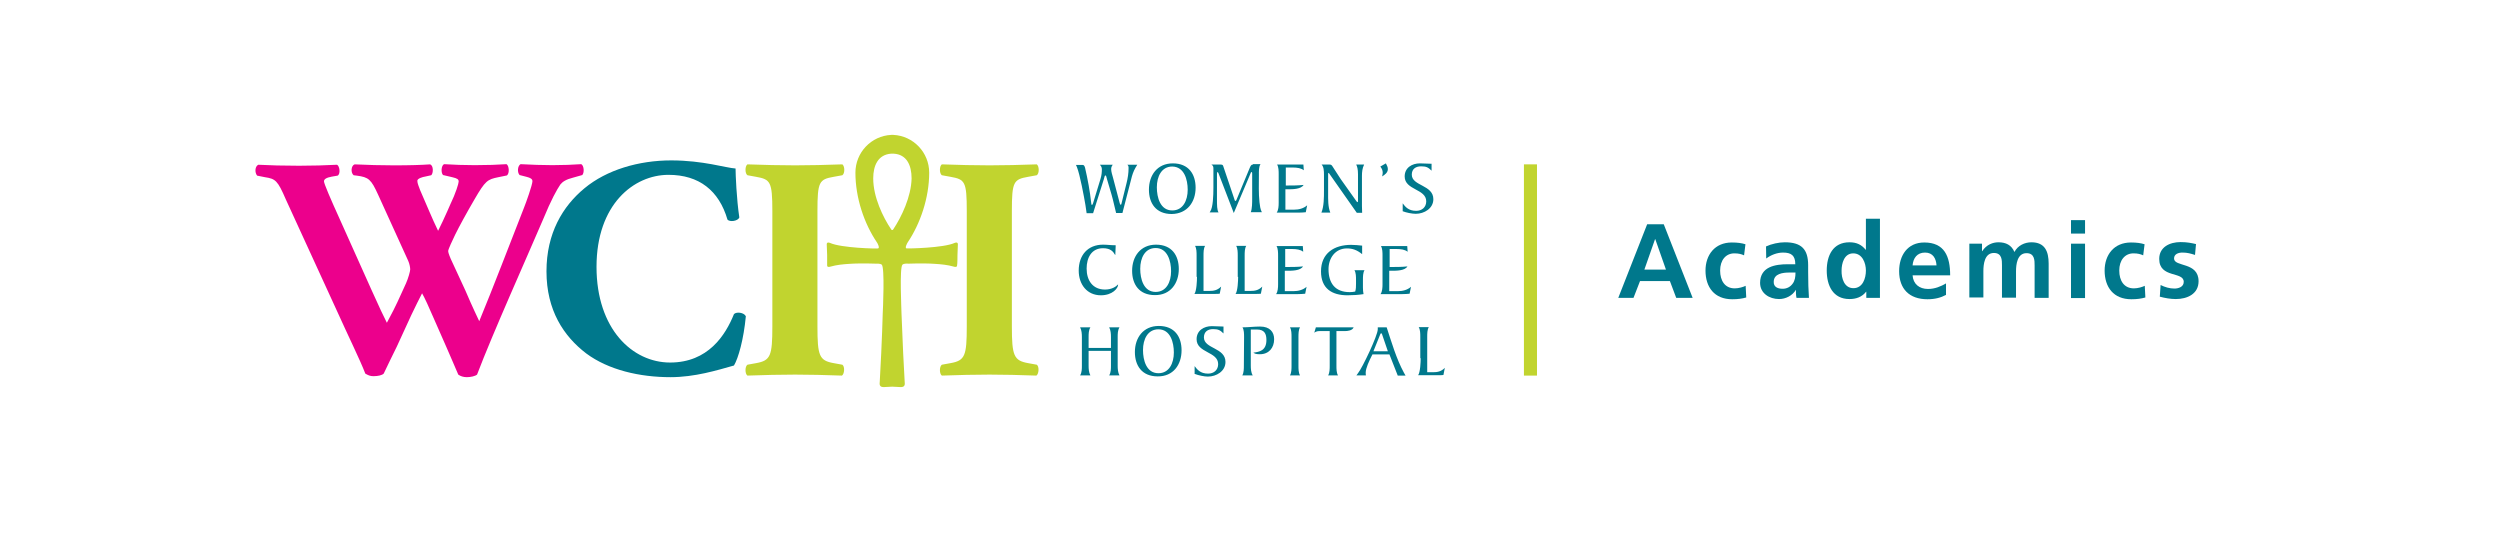
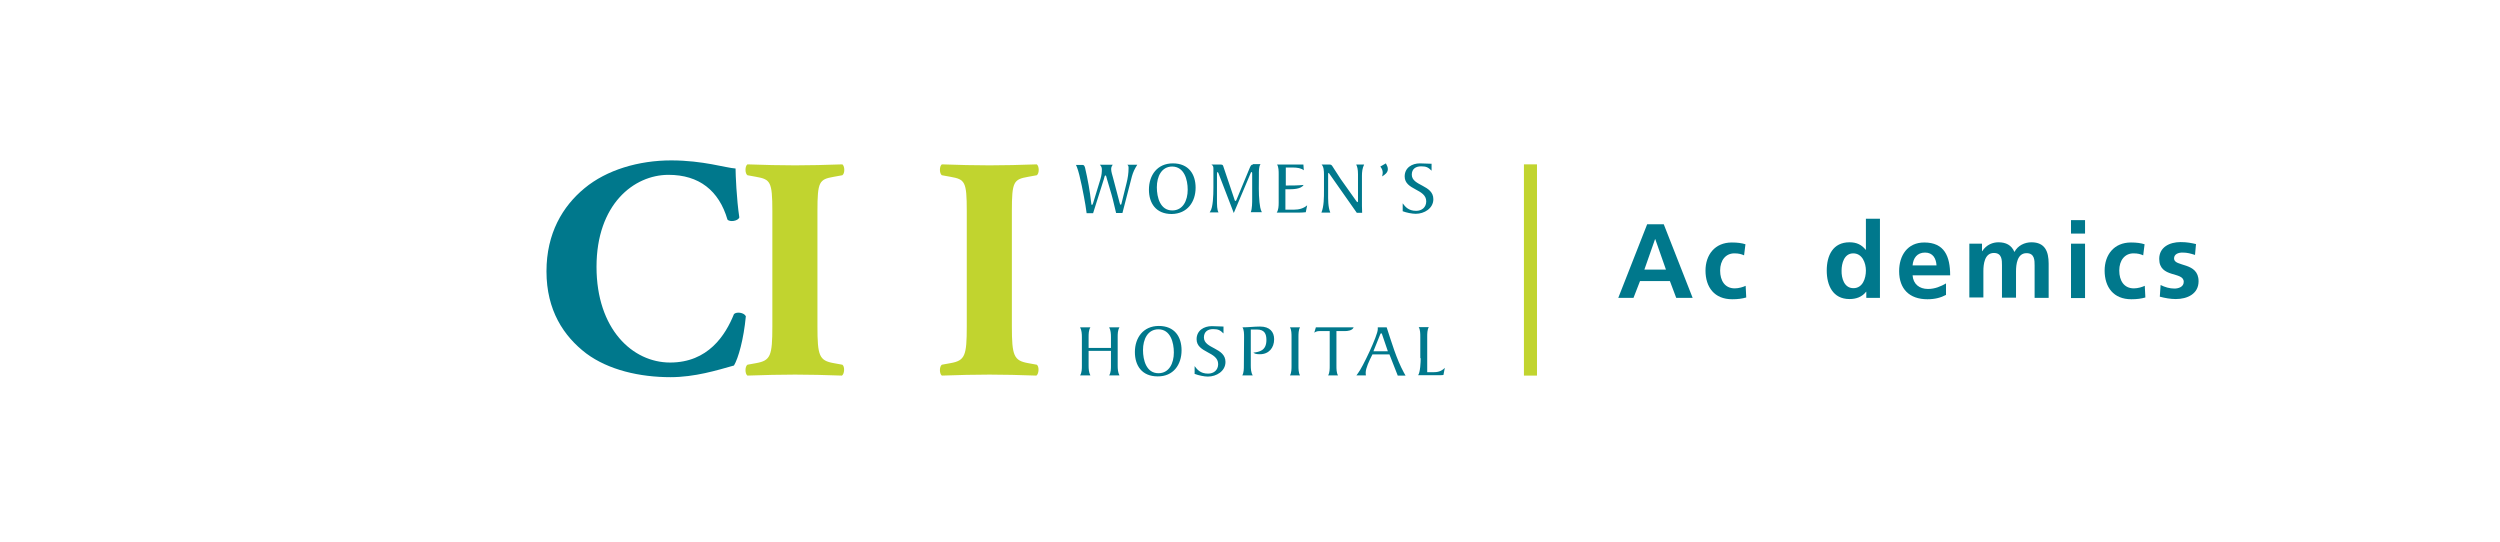
<svg xmlns="http://www.w3.org/2000/svg" xmlns:xlink="http://www.w3.org/1999/xlink" id="Layer_1" x="0px" y="0px" viewBox="0 0 1264 274" style="enable-background:new 0 0 1264 274;" xml:space="preserve">
  <style type="text/css"> .st0{clip-path:url(#SVGID_00000152262108512713149650000001681213762225340050_);fill:#C1D42F;} .st1{clip-path:url(#SVGID_00000136393811815599142060000016497797102744972457_);fill:#EC008C;} .st2{clip-path:url(#SVGID_00000110433982812999626000000004740390826802622124_);fill:#00788C;} .st3{clip-path:url(#SVGID_00000074407421707356312560000015455772692850847396_);fill:#C1D42F;} .st4{clip-path:url(#SVGID_00000176010621829656279190000017796685644207592077_);fill:#C1D42F;} .st5{clip-path:url(#SVGID_00000175322259357235809700000016162790234490192515_);fill:#00788C;} .st6{clip-path:url(#SVGID_00000036240552420345003010000012438696671334239667_);fill:#00788C;} .st7{clip-path:url(#SVGID_00000053539799384290334840000016035496382519656639_);fill:#00788C;} .st8{fill:#00788C;} .st9{fill:#C1D42F;} </style>
  <g>
    <g>
      <defs>
-         <rect id="SVGID_1_" x="129.1" y="46.5" width="1599.6" height="153.1" />
-       </defs>
+         </defs>
      <clipPath id="SVGID_00000166675466614992036790000008932651376560551580_">
        <use xlink:href="#SVGID_1_" style="overflow:visible;" />
      </clipPath>
      <path style="clip-path:url(#SVGID_00000166675466614992036790000008932651376560551580_);fill:#C1D42F;" d="M451.6,116 c0,0-0.1,0.3-0.5,0.3s-0.5-0.3-0.5-0.3c-4.2-6.2-9.1-16.4-9.1-25.8c0-6.6,2.5-12,9-12.5h1.4c6.5,0.4,9,5.8,9,12.5 C460.7,99.5,455.8,109.7,451.6,116 M484.1,128.9c0.1-2.3,0.2-4.8,0.2-5.4c0-1.4-1.6-0.7-1.6-0.7c-5.6,2.6-23.8,2.9-24.4,2.8 c-0.9-0.3,0.3-2.5,0.6-3c6.4-9.5,10.9-22.6,10.9-35.3c0-10.2-8-18.6-18.1-19.1l0,0h-1.1l0,0c-10.1,0.5-18.1,8.9-18.1,19.1 c0,12.7,4.4,25.7,10.9,35.3c0.3,0.4,1.5,2.7,0.6,3c-0.5,0.2-18.7-0.2-24.4-2.8c0,0-1.6-0.7-1.6,0.7c0,0.6,0.1,3.1,0.2,5.4 c0,0,0,4.8,0,5.2c0,1.1,0.9,0.9,1.7,0.7c3.1-0.9,6.4-1.2,9.6-1.4c2.9-0.2,7.2-0.3,12.9-0.1c1.1,0,2.6-0.1,3.4,0.5 c1.6,1.3,0.6,23.1,0.5,24.8c-0.2,9.2-1.3,32.5-1.5,34.4c-0.1,1.1-0.4,2.9,2.3,2.7c2-0.1,3-0.2,4-0.2s2,0.1,4,0.2 c2.7,0.2,2.4-1.6,2.3-2.7c-0.2-1.9-1.3-25.2-1.6-34.4c0-1.8-1.1-23.5,0.5-24.8c0.9-0.7,2.4-0.5,3.4-0.5c5.8-0.2,10.1-0.1,12.9,0.1 c3.2,0.2,6.5,0.5,9.6,1.4c0.7,0.2,1.7,0.4,1.7-0.7C484.1,133.6,484.1,128.9,484.1,128.9" />
    </g>
    <g>
      <defs>
        <rect id="SVGID_00000149381466194959806690000009084561574200704942_" x="129.1" y="46.5" width="1599.6" height="153.1" />
      </defs>
      <clipPath id="SVGID_00000086660470931708932110000006447636215722896044_">
        <use xlink:href="#SVGID_00000149381466194959806690000009084561574200704942_" style="overflow:visible;" />
      </clipPath>
-       <path style="clip-path:url(#SVGID_00000086660470931708932110000006447636215722896044_);fill:#EC008C;" d="M289.8,89.8 c-3.6,0.9-5.4,2.1-6.5,3.5c-1.7,2.5-4.6,7.6-8.7,17.6c-7.9,18.5-25.6,57.9-33.4,78.5c-1,0.8-3.2,1.3-5.2,1.3 c-1.7,0-3.2-0.5-4.3-1.3c-1.7-3.8-4-9.5-6-13.9l-6.6-15c-2.2-5.1-4.3-9.8-5.7-12.2c-1.4,2.7-3.3,6.5-5.4,10.9l-7.4,16.1 c-2.5,5.1-4.1,8.3-6.6,13.6c-0.8,0.8-2.8,1.3-5.2,1.3c-1.7,0-2.7-0.5-4.1-1.3c-2.5-6.6-8.9-19.6-14.2-31.4l-26-56.7 c-4.1-9.5-5.2-10.4-10.5-11.2l-4-0.8c-1.3-1.6-1.1-4.7,0.6-5.5c5.9,0.3,12.5,0.5,20.6,0.5c7,0,13.1-0.2,19.2-0.5 c1.3,0.6,1.9,4.6,0.3,5.5l-2.9,0.5c-2.8,0.5-4,1.3-4,2.4s3.2,8.6,8.2,19.6l15.7,35c4.4,9.8,6,13.1,7.9,16.9 c1.9-3.5,4.4-8.2,7.6-15.4l2.1-4.6c1.1-2.5,2.1-6,2.1-7c0-0.9-0.3-2.7-1-4.3l-15.2-33.4c-3.6-7.9-4.8-8.9-10.8-9.7l-1.6-0.2 c-1.6-1.3-1.3-4.9,0.5-5.5c6.8,0.3,13,0.5,19.9,0.5c8.1,0,14.1-0.2,18.2-0.5c1.9,0.5,1.7,4.7,0.6,5.5l-2.7,0.6 c-1.9,0.3-4.3,1.1-4.3,2.2c0,1.3,0.8,3,1.4,4.7l4.7,10.9c1.4,3.3,3,6.8,4.4,9.7c1.6-3.3,3.2-6.5,4.7-10l1.4-3.2 c2.9-6,4.3-10.8,4.3-11.7c0-1.1-0.6-1.6-3.2-2.2l-4.7-1.1c-1.1-1.1-1-4.7,0.5-5.5c4.6,0.3,10.3,0.5,15.5,0.5 c6.2,0,12-0.2,16.1-0.5c1.3,0.8,1.6,4.6,0.2,5.7l-4.4,0.9c-5.4,1.1-6.5,1.7-12,11.2c-3.8,6.5-7.8,13.8-9.8,17.9 c-1.4,2.9-3.5,7.4-3.5,8.2c0,0.5,0.2,1.4,1.3,4l7.4,16c3.8,8.9,6,13.3,7,15.5c7.6-18.4,15-38,22.6-57.3c1.1-2.7,4.3-11.7,4.3-13.5 c0-1.1-1-1.7-3-2.2l-3.5-0.9c-1.3-1.4-1-4.7,0.5-5.5c5.1,0.3,11.4,0.5,16.1,0.5c5.5,0,10.1-0.2,14.6-0.5c1.4,0.8,1.6,4.3,0.5,5.5 L289.8,89.8z" />
    </g>
    <g>
      <defs>
        <rect id="SVGID_00000054252818651403127030000005291558599543451576_" x="129.1" y="46.5" width="1599.6" height="153.1" />
      </defs>
      <clipPath id="SVGID_00000062877274647169222140000007745004033391508640_">
        <use xlink:href="#SVGID_00000054252818651403127030000005291558599543451576_" style="overflow:visible;" />
      </clipPath>
      <path style="clip-path:url(#SVGID_00000062877274647169222140000007745004033391508640_);fill:#00788C;" d="M371.9,85.2 c0,2.8,0.5,15.5,1.9,24.7c-0.6,1.9-4.9,2.5-6,1.1c-4.3-14.7-14.4-22.6-29.8-22.6c-17.6,0-36.4,15-36.4,46.5s18.2,48.4,37.2,48.4 c19.2,0,28-13.8,32.3-24.5c1.3-1.3,5.1-0.8,6,1.1c-1.1,11.7-3.8,21.2-6,24.9c-8.5,2.4-19.8,5.9-32.1,5.9c-15.5,0-31.3-3.6-42.6-12 c-11.4-8.7-20.1-21.8-20.1-41.5c0-19.3,8.2-32.9,19.2-42c11.2-9.3,27.4-14.1,43.9-14.1C355.4,81.1,367.1,84.9,371.9,85.2" />
    </g>
    <g>
      <defs>
        <rect id="SVGID_00000132082593474864936990000015471563744943163829_" x="129.1" y="46.5" width="1599.6" height="153.1" />
      </defs>
      <clipPath id="SVGID_00000083054716401139222660000004319075624796378766_">
        <use xlink:href="#SVGID_00000132082593474864936990000015471563744943163829_" style="overflow:visible;" />
      </clipPath>
      <path style="clip-path:url(#SVGID_00000083054716401139222660000004319075624796378766_);fill:#C1D42F;" d="M413.3,165 c0,14.9,0.9,17.3,8.2,18.6l4.4,0.8c1.3,0.9,1.1,4.6-0.2,5.5c-8.6-0.3-16.3-0.5-23.7-0.5c-7.6,0-15.5,0.2-24.1,0.5 c-1.3-0.9-1.3-4.6,0-5.5l4.4-0.8c7.3-1.3,8.2-3.7,8.2-18.6v-58.3c0-14.9-1-16-8.2-17.3l-4.4-0.8c-1.3-0.9-1.3-4.6,0-5.5 c8.6,0.3,16.5,0.5,24.1,0.5c7.4,0,15.4-0.2,23.9-0.5c1.3,1,1.3,4.6,0,5.5l-4.4,0.8c-7.3,1.3-8.2,2.4-8.2,17.3L413.3,165L413.3,165 z" />
    </g>
    <g>
      <defs>
        <rect id="SVGID_00000163040692552279223040000017022027038251615652_" x="129.1" y="46.5" width="1599.6" height="153.1" />
      </defs>
      <clipPath id="SVGID_00000093146853084058191750000014512755743122802100_">
        <use xlink:href="#SVGID_00000163040692552279223040000017022027038251615652_" style="overflow:visible;" />
      </clipPath>
      <path style="clip-path:url(#SVGID_00000093146853084058191750000014512755743122802100_);fill:#C1D42F;" d="M511.6,165 c0,14.9,1,17.3,8.2,18.6l4.4,0.8c1.3,0.9,1.1,4.6-0.2,5.5c-8.6-0.3-16.3-0.5-23.7-0.5c-7.6,0-15.5,0.2-24.1,0.5 c-1.3-0.9-1.3-4.6,0-5.5l4.4-0.8c7.3-1.3,8.2-3.7,8.2-18.6v-58.3c0-14.9-0.9-16-8.2-17.3l-4.4-0.8c-1.3-0.9-1.3-4.6,0-5.5 c8.5,0.3,16.5,0.5,24.1,0.5c7.4,0,15.4-0.2,23.9-0.5c1.3,1,1.3,4.6,0,5.5l-4.4,0.8c-7.3,1.3-8.2,2.4-8.2,17.3L511.6,165L511.6,165 z" />
    </g>
    <g>
      <defs>
        <rect id="SVGID_00000128454136628152272060000002220836209266799234_" x="129.1" y="46.5" width="1599.6" height="153.1" />
      </defs>
      <clipPath id="SVGID_00000013888291457307024320000007755545978003626887_">
        <use xlink:href="#SVGID_00000128454136628152272060000002220836209266799234_" style="overflow:visible;" />
      </clipPath>
      <path style="clip-path:url(#SVGID_00000013888291457307024320000007755545978003626887_);fill:#00788C;" d="M718.3,181.1 c0,1.8-0.2,7.2-1.3,8.6h10.5c0.8,0,1.6,0,2.3-0.1l0.7-3.6c-1.9,1.9-3.8,2.2-6,2.2h-2.9v-17.8c0-1.7,0-3.7,0.8-5h-5.1 c0.8,1.3,0.8,3.3,0.8,5v10.7H718.3z M710.6,189.8l-0.8-1.4c-3.8-7-6.2-15.3-8.7-22.9h-4.5v1c0,3.1-7.8,19.5-10,22.2l-0.8,1.1h4.8 c-0.1-0.5-0.1-1-0.1-1.4c0-2.2,1.7-5.9,3.4-9.2h8.6l4.2,10.7h3.9V189.8z M701.7,177.6h-7.3l3.3-8.2c0.1-0.2,0.3-0.9,0.6-0.9 s0.6,0.6,0.6,0.9L701.7,177.6z M676.5,189.8c-0.8-1.3-0.8-3.3-0.8-5v-17.4h4.2c1.6,0,3.9-0.3,4.5-1.9h-19.1l-0.8,2.7 c1-0.7,1.8-0.8,2.7-0.8h5.1v17.4c0,1.7,0,3.7-0.8,5H676.5z M653,184.8c0,1.7,0,3.7-0.8,5h5.1c-0.8-1.3-0.8-3.3-0.8-5v-14.3 c0-1.7,0-3.7,0.8-5h-5.1c0.8,1.3,0.8,3.3,0.8,5V184.8z M628.9,184.8c0,1.5,0,3.7-0.8,5h5.3c-0.9-1.3-1-3.5-1-5v-18.2h3.1 c3.9,0,4.8,2.3,4.8,5.3c0,5.5-3.7,6-6.6,6.4c0.7,0.5,1.3,0.8,3.3,0.8c4.5,0,7.2-3.2,7.2-7.6c0-3.7-2.2-6.4-7.1-6.4 c-3,0-5.9,0.4-8.9,0.4c0.8,1.3,0.8,3.3,0.8,5L628.9,184.8L628.9,184.8z M604.2,189.1c1.8,0.7,4.7,1.3,6.5,1.3 c4.3,0,8.9-2.7,8.9-7.4c0-7.3-10.9-6.6-10.9-12.4c0-2.9,2-4.2,4.6-4.2s3.6,0.5,5.3,2.2v-3.5c-1.9,0-3.9-0.2-5.9-0.2 c-4,0-7.7,2.2-7.7,6.6c0,7,10.9,6.2,10.9,12.6c0,3-2.2,4.8-5.1,4.8c-4,0-5.6-2.2-6.8-3.8v4H604.2z M597.4,177.1 c0-6.8-3.5-12.3-11.5-12.3c-7.9,0-12.1,6-12.1,13.2c0,6.8,3.5,12.3,11.5,12.3C593.2,190.4,597.4,184.4,597.4,177.1 M593.5,178.2 c0,5.5-2.4,10.5-7.8,10.5c-6.1,0-7.8-6.6-7.8-11.7c0-5.5,2.4-10.5,7.8-10.5C591.8,166.5,593.5,173.2,593.5,178.2 M561.7,175.9 h-11.3v-5.4c0-1.7,0-3.5,0.9-5h-5.2c0.8,1.5,0.9,3.3,0.9,5v14.3c0,1.7,0,3.5-0.9,5h5.2c-0.8-1.5-0.9-3.3-0.9-5v-7.4h11.3v7.4 c0,1.7,0,3.5-0.9,5h5.2c-0.8-1.5-0.9-3.3-0.9-5v-14.3c0-1.7,0-3.5,0.9-5h-5.2c0.8,1.5,0.9,3.3,0.9,5V175.9z" />
    </g>
    <g>
      <defs>
-         <rect id="SVGID_00000114781653340893130670000014776710279200713633_" x="129.1" y="46.5" width="1599.6" height="153.1" />
-       </defs>
+         </defs>
      <clipPath id="SVGID_00000159446946692887896450000014052353722782273700_">
        <use xlink:href="#SVGID_00000114781653340893130670000014776710279200713633_" style="overflow:visible;" />
      </clipPath>
      <path style="clip-path:url(#SVGID_00000159446946692887896450000014052353722782273700_);fill:#00788C;" d="M702.6,136.9h1 c2.4,0,6.7,0,8-2.2c-2.9,0.3-6,0.3-9,0.3v-9.1h3.5c2.2,0,4.3,0.3,5.6,1.4l-0.2-2.9h-13.3c0.8,1.3,0.8,3.3,0.8,5v14.3 c0,1.7-0.1,3.7-1,5h11c1.4,0,2.6-0.1,3.7-0.2l0.7-3.5c-1.8,1.6-4.2,2.2-6.6,2.2h-4.4v-10.3H702.6z M688.8,124.2 c-1.9-0.2-3.8-0.4-5.7-0.4c-8.5,0-15.2,4.2-15.2,13.4c0,8.6,5.4,12.1,13.4,12.1c2.7,0,5.8-0.2,8.1-0.6c-0.2-0.9-0.3-2.3-0.3-3.3 v-3.8c0-1.7,0-3.7,0.8-5h-5.1c0.8,1.3,0.8,3.3,0.8,5v1.9c0,1.3,0,2.6-0.4,3.9c-1,0.2-1.8,0.3-2.8,0.3c-7.4,0-10.7-4.6-10.7-11.6 c0-5.6,3.4-10.5,9.3-10.5c2.9,0,5.1,0.8,7.7,2.9v-4.3H688.8z M649.8,136.9h1c2.4,0,6.7,0,8-2.2c-2.9,0.3-6,0.3-9,0.3v-9.1h3.5 c2.2,0,4.3,0.3,5.6,1.4l-0.2-2.9h-13.3c0.8,1.3,0.8,3.3,0.8,5v14.3c0,1.7-0.1,3.7-1,5h11c1.4,0,2.6-0.1,3.7-0.2l0.7-3.5 c-1.8,1.6-4.2,2.2-6.6,2.2h-4.4v-10.3H649.8z M626,140c0,1.8-0.2,7.2-1.3,8.6h10.5c0.8,0,1.6,0,2.3-0.1l0.7-3.6 c-1.9,1.9-3.8,2.2-6,2.2h-2.9v-17.8c0-1.7,0-3.7,0.8-5H625c0.8,1.3,0.8,3.3,0.8,5V140H626z M605.2,140c0,1.8-0.2,7.2-1.3,8.6h10.5 c0.8,0,1.6,0,2.3-0.1l0.7-3.6c-1.9,1.9-3.8,2.2-6,2.2h-2.9v-17.8c0-1.7,0-3.7,0.8-5h-5.1c0.8,1.3,0.8,3.3,0.8,5V140H605.2z M596,136c0-6.8-3.5-12.3-11.5-12.3c-7.9,0-12.1,6-12.1,13.2c0,6.8,3.5,12.3,11.5,12.3C591.8,149.3,596,143.2,596,136 M592.1,137.1c0,5.5-2.4,10.5-7.8,10.5c-6.1,0-7.8-6.6-7.8-11.7c0-5.5,2.4-10.5,7.8-10.5C590.3,125.4,592.1,132,592.1,137.1 M564.1,124c-2.6,0-4.2-0.3-6.4-0.3c-7.7,0-12.3,5.3-12.3,13.1c0,7,4.2,12.5,11.2,12.5c5.9,0,8.7-3.6,8.7-5.3v-0.2 c-1.1,1.2-3.3,2.6-6.6,2.6c-6.2,0-9.3-4.6-9.3-10.6c0-5.4,2.4-10.3,8.3-10.3c3.9,0,5.2,1.8,6.1,3.4h0.1L564.1,124z" />
    </g>
    <g>
      <defs>
        <rect id="SVGID_00000041261764292332910830000009269479645242304920_" x="129.1" y="46.5" width="1599.6" height="153.1" />
      </defs>
      <clipPath id="SVGID_00000021110082926288834500000008904587802483677331_">
        <use xlink:href="#SVGID_00000041261764292332910830000009269479645242304920_" style="overflow:visible;" />
      </clipPath>
      <path style="clip-path:url(#SVGID_00000021110082926288834500000008904587802483677331_);fill:#00788C;" d="M709.2,106.8 c1.8,0.7,4.7,1.3,6.6,1.3c4.3,0,8.9-2.7,8.9-7.4c0-7.3-10.9-6.6-10.9-12.4c0-2.9,2-4.2,4.7-4.2c2.6,0,3.6,0.5,5.3,2.2v-3.5 c-1.9,0-3.9-0.2-5.9-0.2c-4,0-7.7,2.2-7.7,6.6c0,7,10.9,6.2,10.9,12.6c0,3-2.2,4.8-5.1,4.8c-4,0-5.6-2.2-6.8-3.8V106.8z M697.9,84.2c0.8,1.1,1.2,1.9,1.2,3.2c0,0.6-0.2,1.2-0.3,1.8c1.3-0.8,2.9-1.9,2.9-3.7c0-1-0.5-2-1-2.9L697.9,84.2z M672.6,107.5 c-1.2-2.9-1.1-6.7-1.1-9.7V88c0-0.3,0.1-0.6,0.2-0.6c0.2,0,0.3,0.2,0.4,0.4l13.9,19.8h2.7c0-1.1-0.1-2.3-0.1-3.5V88.9 c0-1.9,0.2-3.9,1.1-5.7h-4c0.5,1,0.9,2.3,0.9,4.9v13.4c0,0.3,0,0.7-0.3,0.7c-0.2,0-0.5-0.5-0.8-0.9l-7.6-10.7 c-1.2-1.7-3.6-5.7-4.4-6.8c-0.5-0.6-0.8-0.6-1.5-0.6h-3.8c1.1,1.1,1.2,3.2,1.2,5.1v8.1c0,3.3,0,8-1.3,11.1H672.6z M650.1,95.7h1 c2.4,0,6.7,0,8-2.2c-2.9,0.3-6,0.3-9,0.3v-9.1h3.5c2.2,0,4.3,0.3,5.6,1.4l-0.2-2.9h-13.3c0.8,1.3,0.8,3.3,0.8,5v14.3 c0,1.7-0.1,3.7-1,5h11c1.4,0,2.6-0.1,3.7-0.2l0.7-3.5c-1.8,1.6-4.2,2.2-6.6,2.2h-4.4V95.7H650.1z M633.5,83.2 c-1,0-1.2,0.8-1.6,1.6l-6.6,15.9c-0.2,0.5-0.3,0.9-0.7,0.9c-0.3,0-0.4-0.6-0.6-1.2l-5.6-16.6c-0.2-0.5-0.7-0.6-1.2-0.6h-4.7 c0.9,0.6,1,1.1,1,2.1v9.5c0,4.1-0.2,10.1-1.6,12.1l-0.3,0.5h4.5c-0.8-1.3-0.8-3.7-0.8-6.7V88.3c0-0.6,0-1.3,0.3-1.3s0.6,0.9,1,2 l7.2,18.7l8.5-20.1c0.1-0.3,0.2-0.6,0.5-0.6s0.3,0.5,0.3,0.8v12.6c0,2.1,0,5-0.7,6.9h5.6c-0.8-1.5-1-3.3-1.2-5 c-0.5-4.6-0.3-9.3-0.3-13.9c0-1.9-0.1-4,0.8-5.4h-3.8V83.2z M604.5,94.9c0-6.8-3.5-12.3-11.5-12.3c-7.9,0-12.1,6-12.1,13.3 c0,6.8,3.5,12.3,11.5,12.3C600.3,108.1,604.5,102.1,604.5,94.9 M600.5,95.9c0,5.5-2.4,10.5-7.8,10.5c-6.1,0-7.8-6.6-7.8-11.7 c0-5.5,2.4-10.5,7.8-10.5C598.8,84.3,600.5,90.9,600.5,95.9 M552.7,107.7c0.6-1.8,1.1-3.6,1.7-5.4l3.7-11.7c0.3-1,0.4-1.9,0.8-1.9 c0.4,0,0.5,0.8,0.8,1.9l2.3,7.8c0.9,3.1,1.5,6.2,2.3,9.3h3.2l4.4-17c0.5-2.1,1.1-4,2.2-5.9l0.9-1.5h-5c0.6,0.5,0.6,1,0.6,1.8 c0,2.5-0.4,5-1,7.4l-2.5,10.1c-0.1,0.6-0.2,0.9-0.5,0.9s-0.3-0.4-0.5-0.9l-3.4-12.9c-0.3-1.1-0.9-2.9-0.9-4.2 c0-0.9,0.3-1.5,0.8-2.2h-6.5c0.7,0.8,1,1.3,1,2.4c0,1.2-0.1,2.9-0.7,4.8l-3.7,12.1c-0.1,0.3-0.3,1-0.6,1s-0.3-0.3-0.4-1.1 c-0.6-5.6-1.7-11.7-3.1-17.7c-0.2-0.6-0.4-1.4-1.2-1.4H544c0.2,0.3,0.3,0.7,0.5,1.1c1.5,3.7,3.6,15,4.3,19.2l0.6,4.1h3.3V107.7z" />
    </g>
  </g>
  <g>
    <g>
      <path class="st8" d="M832.8,113.4h8.4l14.6,37.2h-8.3l-3.2-8.5h-15.1l-3.3,8.5h-7.7L832.8,113.4z M836.9,120.9h-0.1l-5.4,15.4 h10.9L836.9,120.9z" />
      <path class="st8" d="M881.8,129.1c-1.3-0.6-2.7-1-4.9-1c-4.4,0-7.2,3.5-7.2,8.7c0,5.1,2.4,9,7.4,9c2,0,4.3-0.7,5.5-1.3l0.3,5.9 c-2.1,0.6-4.2,0.9-7.1,0.9c-9,0-13.5-6.1-13.5-14.5c0-7.9,4.7-14.2,13.3-14.2c2.9,0,5,0.3,6.9,0.9L881.8,129.1z" />
-       <path class="st8" d="M892.9,124.6c2.8-1.3,6.5-2.1,9.5-2.1c8.4,0,11.8,3.5,11.8,11.6v3.5c0,2.8,0.1,4.9,0.1,6.9 c0.1,2.1,0.2,4,0.3,6.1h-6.3c-0.3-1.4-0.3-3.3-0.3-4.1H908c-1.7,3-5.2,4.7-8.5,4.7c-4.9,0-9.6-2.9-9.6-8.2c0-4.1,2-6.5,4.7-7.8 c2.7-1.3,6.2-1.6,9.2-1.6h3.9c0-4.4-2-5.9-6.2-5.9c-3,0-6.1,1.2-8.5,3L892.9,124.6z M901.3,146c2.2,0,3.9-1,5-2.5 c1.2-1.5,1.5-3.5,1.5-5.7h-3.1c-3.2,0-7.9,0.5-7.9,4.7C896.7,145,898.7,146,901.3,146z" />
      <path class="st8" d="M943.6,147.5h-0.1c-2.1,2.7-5.1,3.7-8.4,3.7c-8.4,0-11.5-6.9-11.5-14.4c0-7.6,3.1-14.3,11.5-14.3 c3.6,0,6.1,1.2,8.2,3.8h0.1v-15.7h7.1v40h-6.9V147.5z M937.1,145.7c4.7,0,6.3-5,6.3-8.9c0-3.8-1.8-8.7-6.4-8.7 c-4.6,0-5.9,5.1-5.9,8.7C931,140.6,932.4,145.7,937.1,145.7z" />
      <path class="st8" d="M983.9,149.1c-2.6,1.4-5.6,2.2-9.4,2.2c-9.1,0-14.3-5.2-14.3-14.2c0-7.9,4.2-14.5,12.7-14.5 c10.2,0,13.1,7,13.1,16.6h-19c0.3,4.4,3.4,6.9,7.8,6.9c3.5,0,6.5-1.3,9.1-2.8V149.1z M979.1,134.2c-0.2-3.5-1.8-6.5-5.8-6.5 s-6,2.8-6.3,6.5H979.1z" />
      <path class="st8" d="M995.4,123.2h6.7v3.8h0.1c2.2-3.4,5.5-4.5,8.2-4.5c3.8,0,6.6,1.4,8.1,4.9c1.7-3.3,5.2-4.9,8.6-4.9 c6.8,0,8.7,4.6,8.7,10.8v17.3h-7.1v-16.4c0-2.6,0-6.2-4.1-6.2c-4.7,0-5.3,5.7-5.3,9.2v13.3h-7.1v-16.4c0-2.6,0-6.2-4.1-6.2 c-4.7,0-5.3,5.7-5.3,9.2v13.3h-7.1V123.2z" />
      <path class="st8" d="M1047.1,111.3h7.1v6.8h-7.1V111.3z M1047.1,123.2h7.1v27.5h-7.1V123.2z" />
      <path class="st8" d="M1083.6,129.1c-1.3-0.6-2.7-1-4.9-1c-4.4,0-7.2,3.5-7.2,8.7c0,5.1,2.4,9,7.4,9c2,0,4.3-0.7,5.5-1.3l0.3,5.9 c-2.1,0.6-4.2,0.9-7.1,0.9c-9,0-13.5-6.1-13.5-14.5c0-7.9,4.7-14.2,13.3-14.2c2.9,0,5,0.3,6.9,0.9L1083.6,129.1z" />
      <path class="st8" d="M1109.8,128.9c-2.2-0.7-3.8-1.2-6.4-1.2c-1.9,0-4.2,0.7-4.2,3c0,4.4,12.4,1.6,12.4,11.5c0,6.4-5.7,9-11.5,9 c-2.7,0-5.5-0.5-8.1-1.2l0.4-5.9c2.2,1.1,4.6,1.8,7,1.8c1.8,0,4.7-0.7,4.7-3.4c0-5.4-12.4-1.7-12.4-11.6c0-5.9,5.2-8.5,10.8-8.5 c3.4,0,5.5,0.5,7.8,1L1109.8,128.9z" />
    </g>
  </g>
  <rect x="770.5" y="83.1" class="st9" width="6.6" height="106.8" />
</svg>